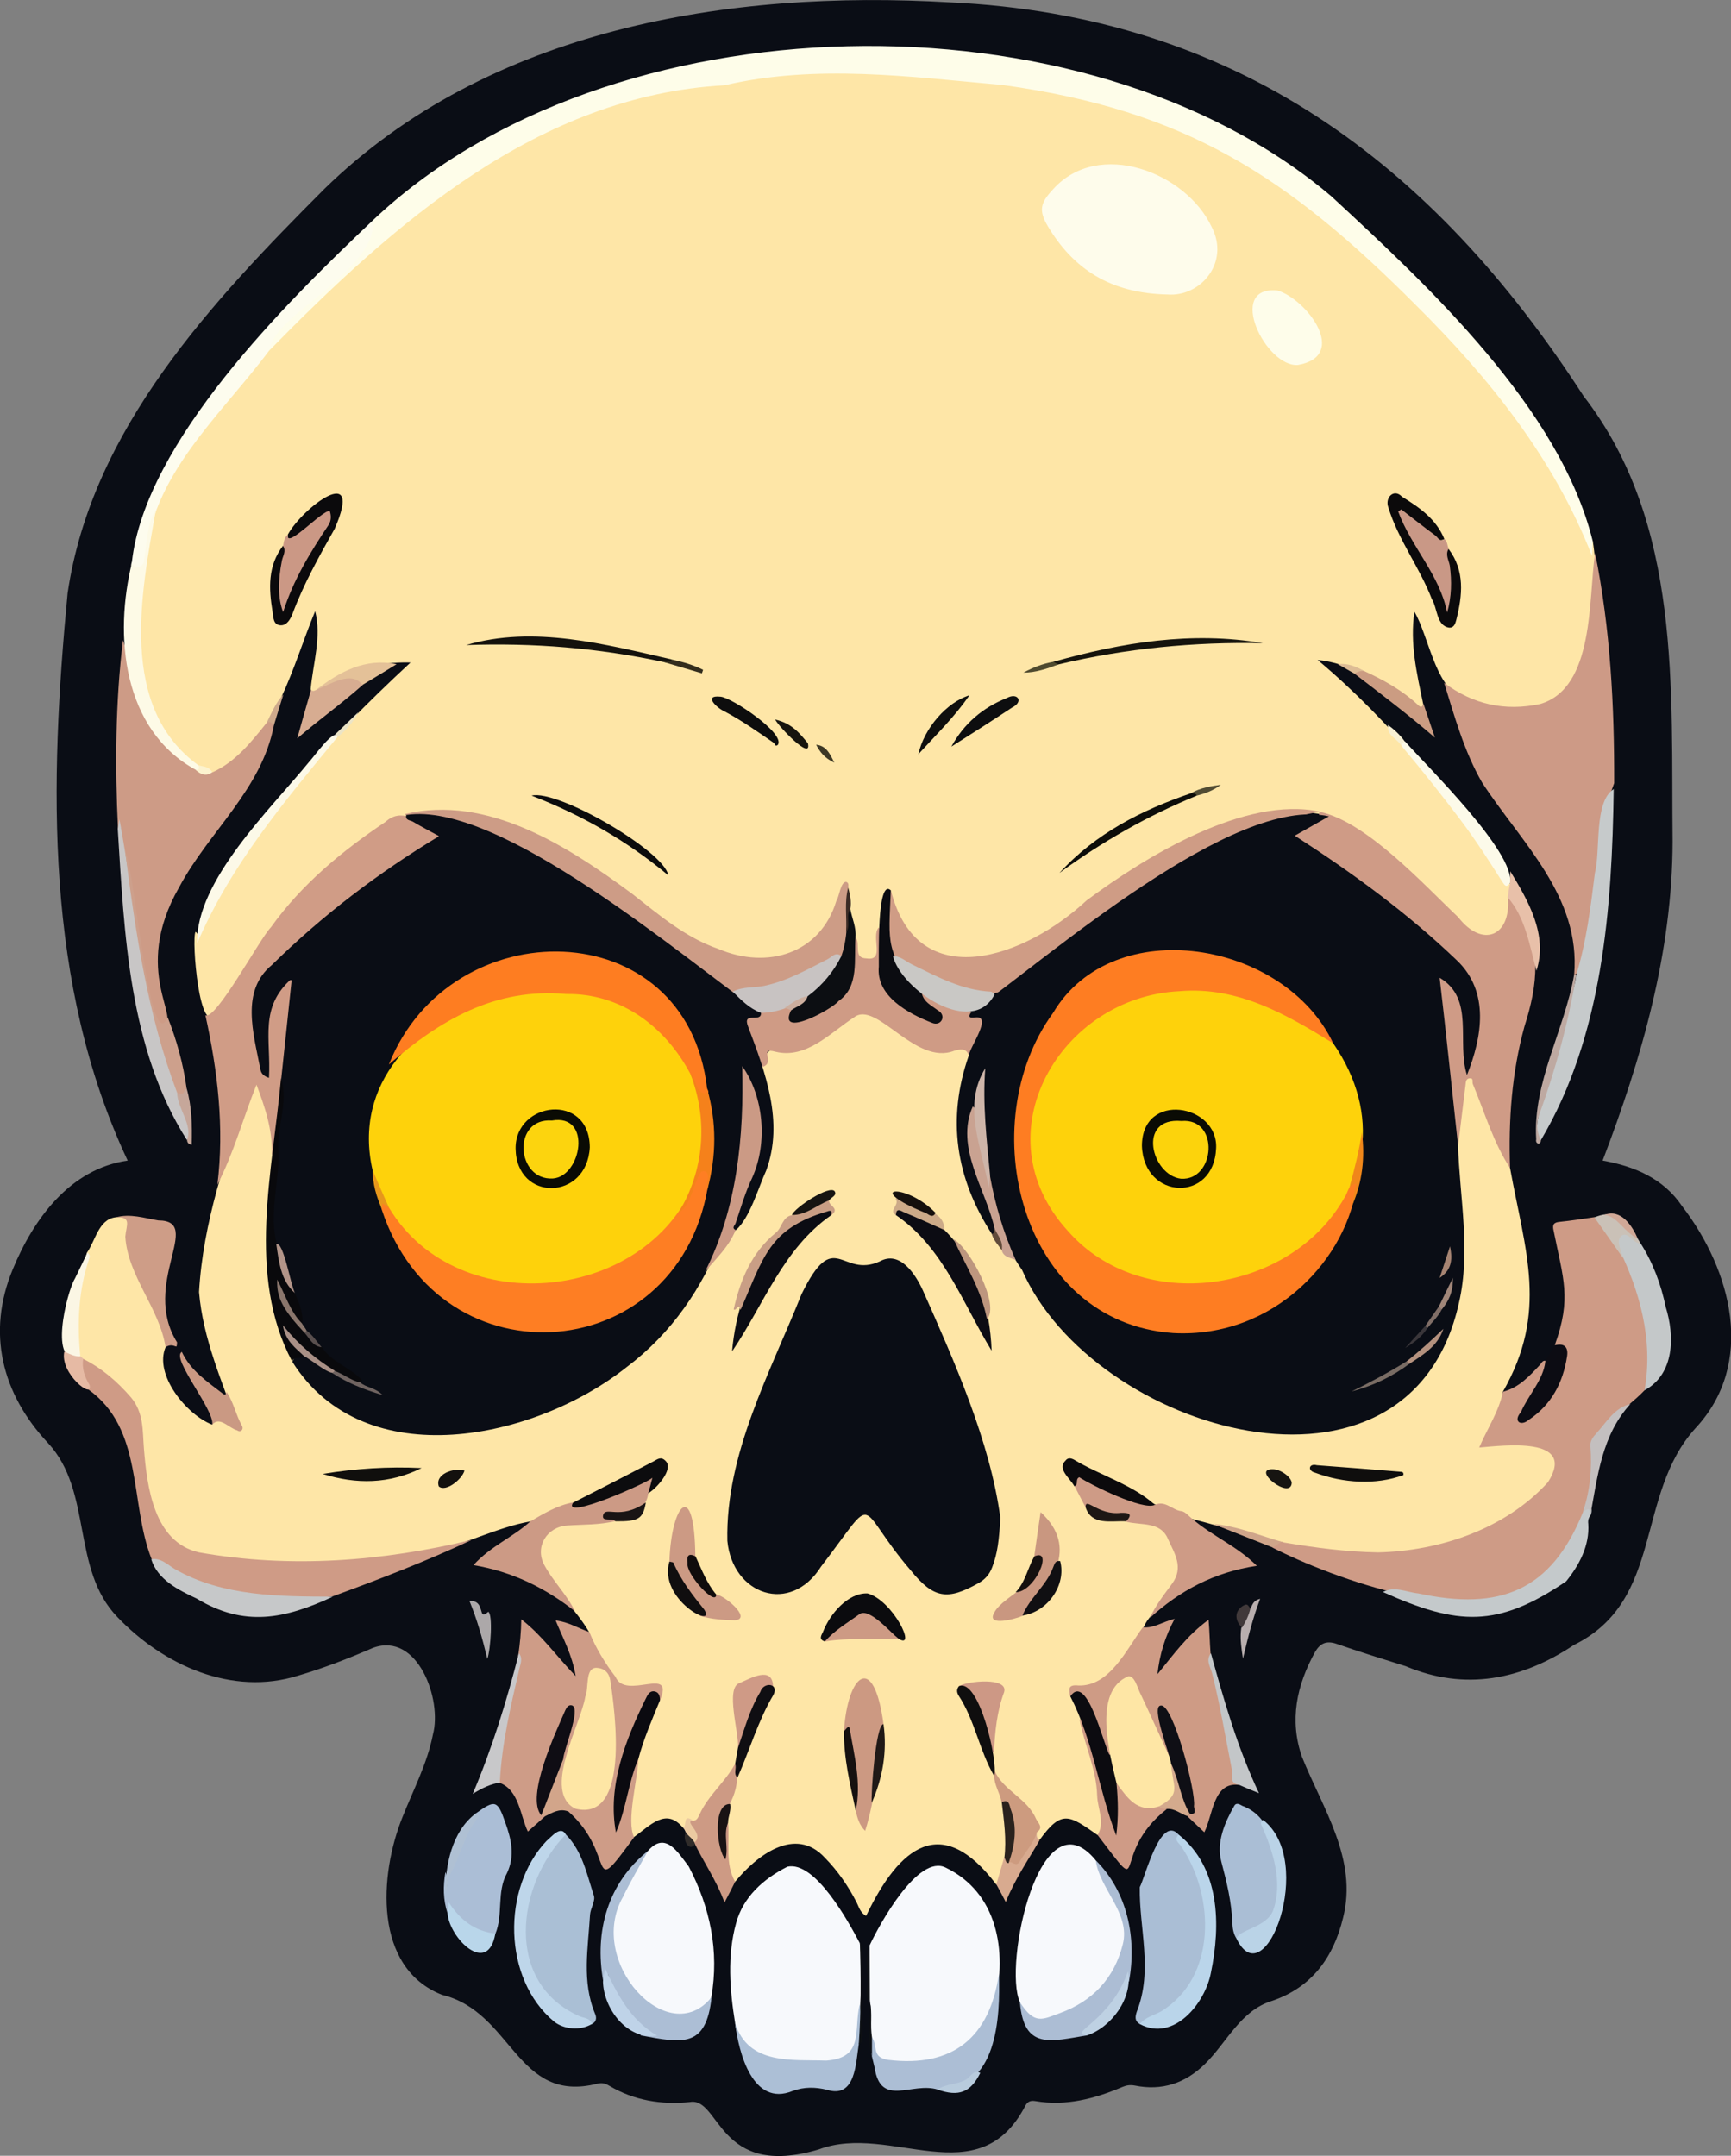
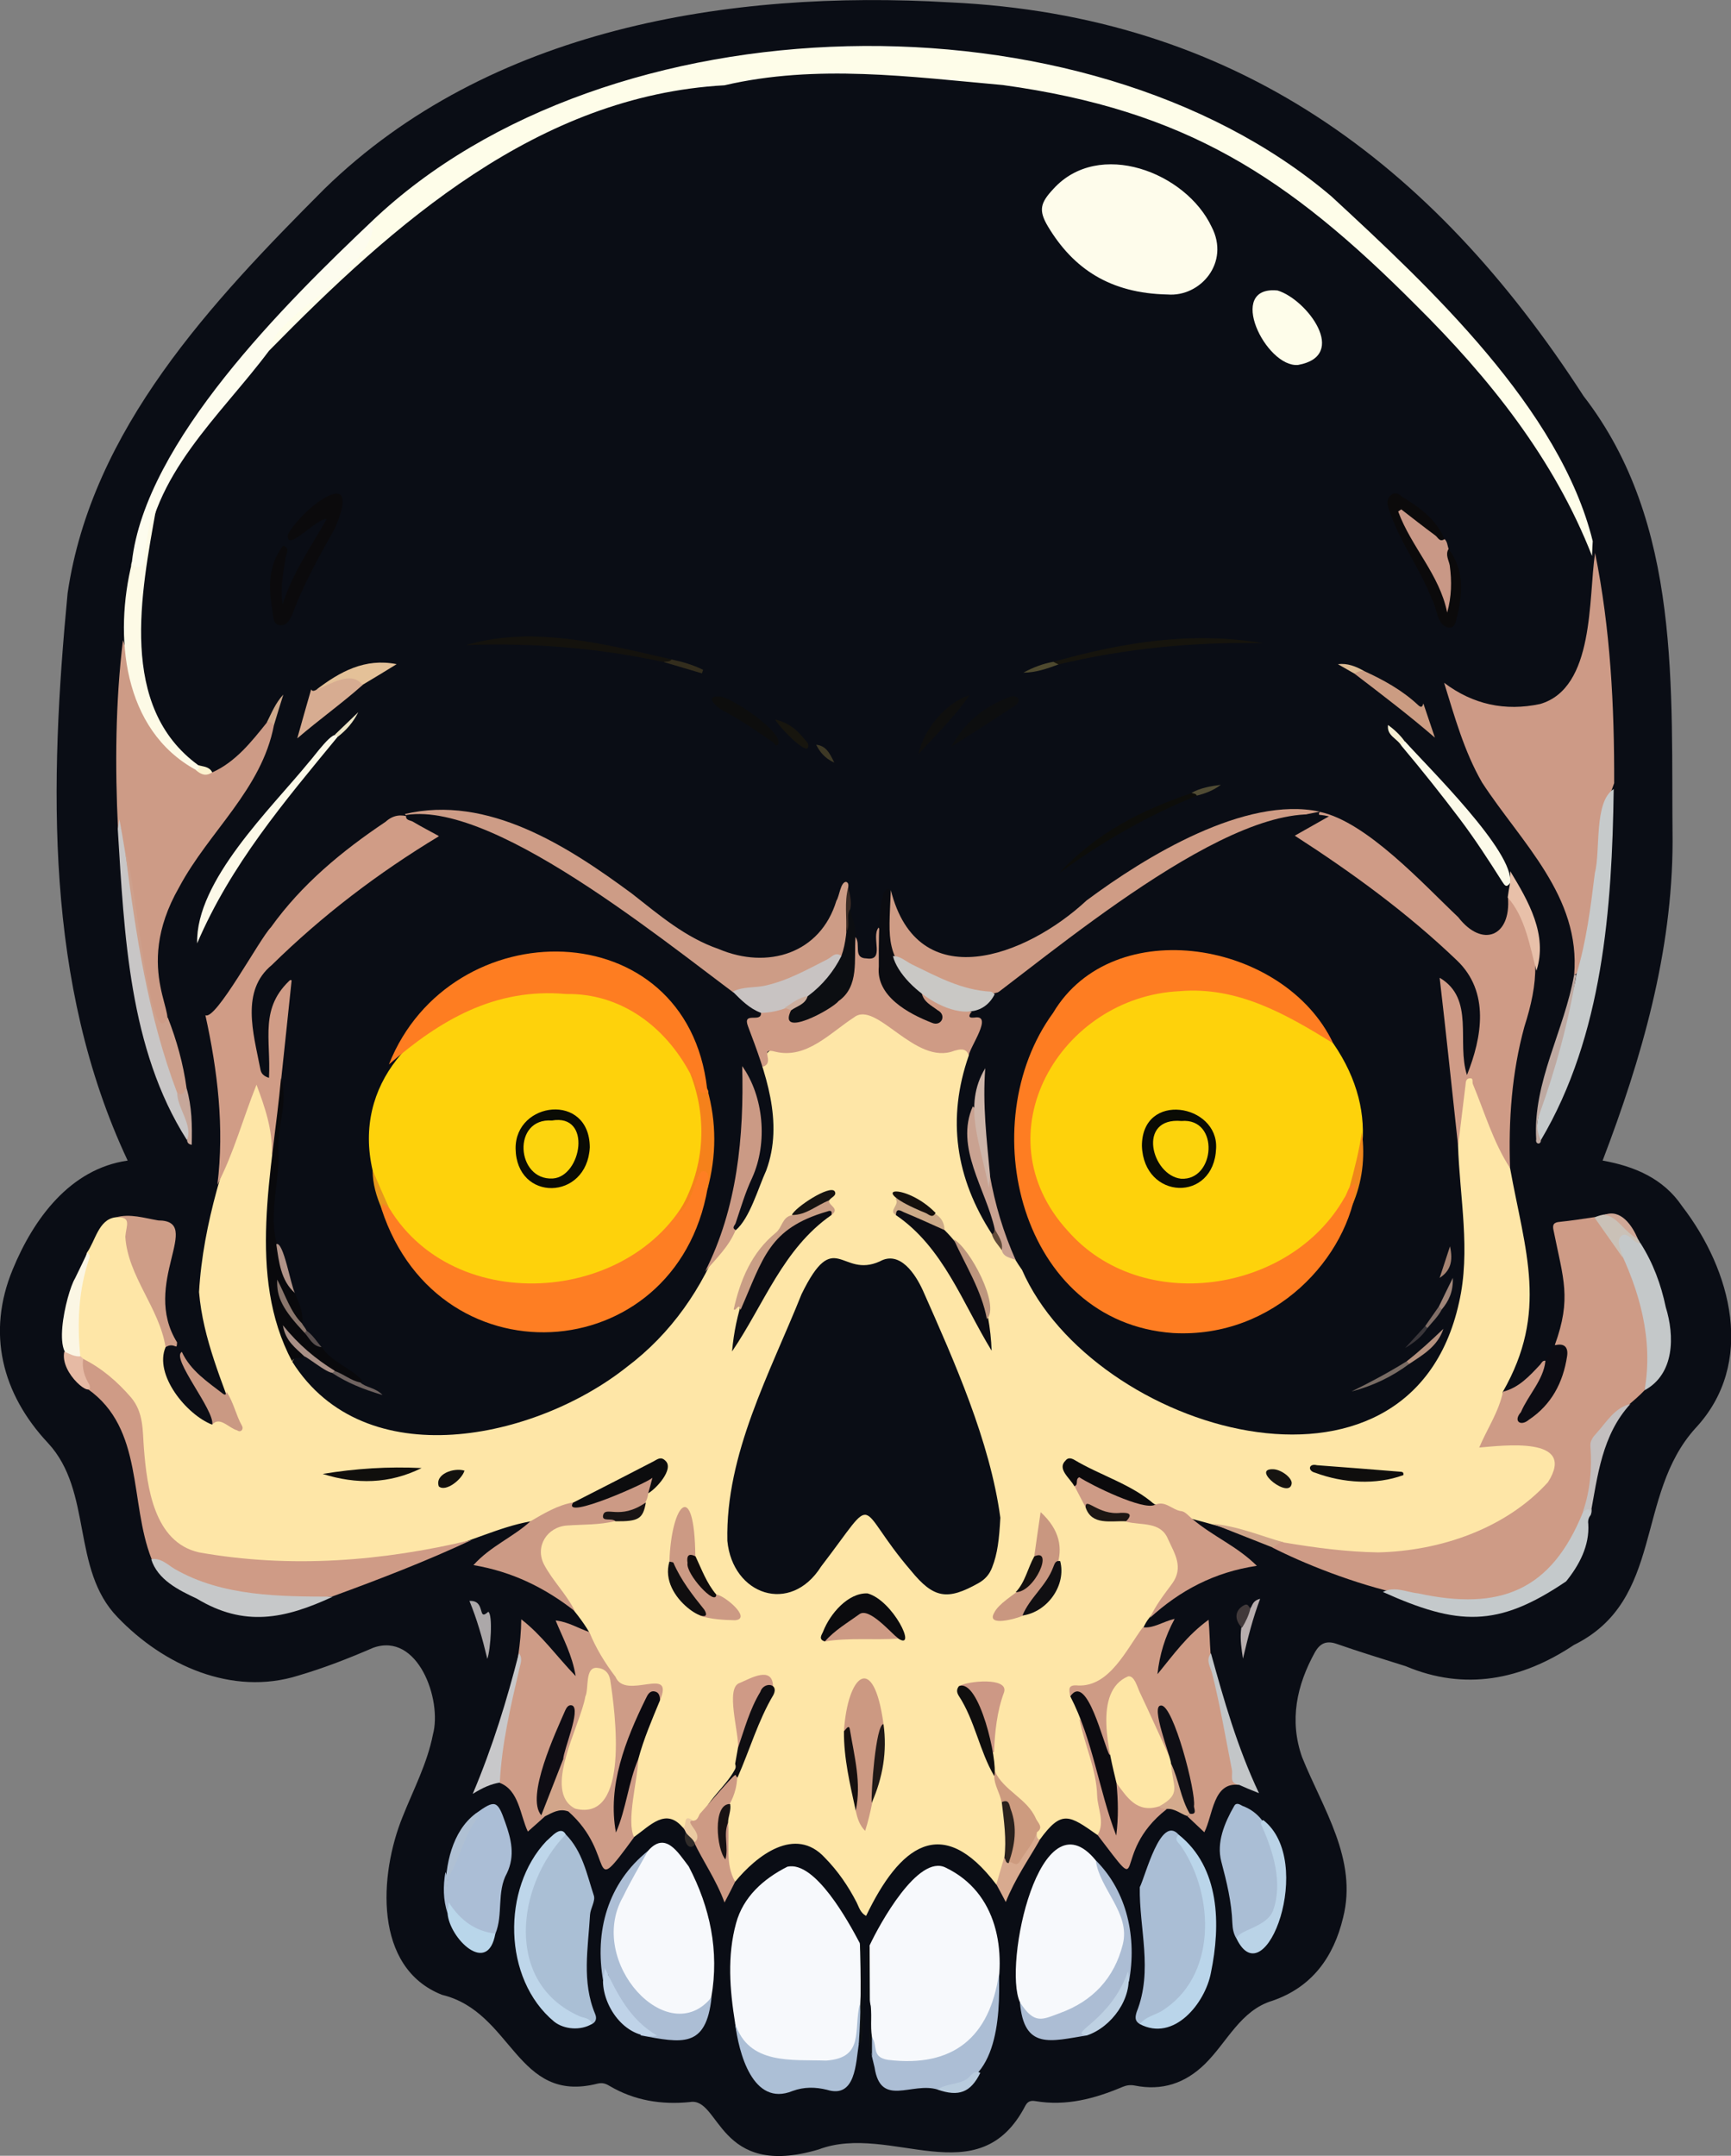
<svg xmlns="http://www.w3.org/2000/svg" version="1.1" baseProfile="tiny" id="Layer_1" x="0px" y="0px" viewBox="0 0 734.9 915" overflow="visible" xml:space="preserve">
  <rect x="0" y="0" width="734.9" height="915" fill="#808080" stroke="none" />
  <g>
    <path fill="#0A0D15" d="M54.2,492.6C18.9,417.5,21,332.6,28.7,251.8C38.9,182.1,90,128,137.8,80.1C207.6,12.1,309.4-4.5,403.2,1   c120.9,5.6,204.9,67.8,269.1,167.1c41.9,54.2,37.1,124.4,37.8,189.1c-0.1,47-13.1,91.9-29.7,135.4c13.5,2.4,25.8,7.6,33.7,19.3   c21.1,27.4,31.4,66.8,5.7,94.3c-25.8,28.5-13.1,73-51.6,92c-22.2,14.8-46.3,19.6-71.4,9c-9.8-3.1-19.7-6.1-29.4-9.5   c-4.4-1.5-7-0.1-9.1,3.5c-7.8,14.1-11,29-5.5,44.6c8.8,21.9,23.7,43.4,17.4,68.2c-4,16.6-13.1,29.4-30,35.2   c-13.6,4.1-19.2,17.6-28.7,26.9c-8.4,8.2-18.2,11.4-29.7,9.1c-2-0.4-3.6-0.1-5.3,0.6c-11.8,5-23.9,8.2-36.9,6   c-1.8-0.3-3.2,0-4.2,1.8c-19.9,38.6-57.3,7.2-87.8,18.7c-43,12.8-41.8-22.4-54.7-20.1c-12,1.2-23.6-0.6-34.2-6.9   c-1.7-1-3-1.4-5.1-0.9c-34.5,8.7-35.8-30.4-65.9-37.7c-29.3-11.5-26.7-51.1-16.8-75.5c4.6-11.6,10.5-22.7,12.9-35   c4-14.7-6.4-43.7-25.4-36.8c-10.4,4.5-20.9,8.6-31.8,11.8c-28.1,8.8-57.2-4.4-76.7-24.8c-19.8-20.4-10.4-53.3-29.5-73.9   c-19.7-21-26.1-46.9-15-73.7C14.2,517.4,29.7,496.1,54.2,492.6z" />
-     <path fill="#FEE6A7" d="M676.2,229.7c3.5,19.5,0.7,68.5-25,71.1c-10.9,1.5-21.6,0.3-31.5-5.1c-10.6-5.7-13.2-25.6-19.2-36.1   c-2,13.4,1,26.2,3.7,39.1c0.7,6.1-5.9-1.3-7.8-2.4c-11.1-7.3-23.7-14.9-37-16.2c31.3,26.3,57.3,58.5,78.8,93.2   c0.9,1.6,2.1,1.3,3.2,1.8c1.3,9.2-1.2,27.4-14.7,21.9c-22.4-16.3-39.5-42.8-66.9-51.6c-35.7-5.4-80.4,23.8-107.4,45.3   c-23.4,20.9-66.6,26.7-74.9-10.6c-3.2,0.7-4.1,19.6-4.1,23.1c-0.2,2.3,0,4.8-3.5,5c-7.1,0.8-7.1-5.2-7.8-10.1   c-1.2-6.7-2.3-13.3-3.2-20.1c-2.5,0.6-2,3-2.5,4.5c-5.4,14.2-14.3,23.9-30.3,25.2c-33.1,0.8-55.1-28.3-81.7-43.6   c-27.2-15.9-66.1-31.1-92.4-6c-26.8,18-42.2,45.7-60.3,71.3c-6.8,12.6-10.5-30.5-8.7-33.9c0.8,0.5,1,1.3,1,1.7   c19.9-45.3,54.3-82.7,90.3-116c-14.1-0.4-28.1,3.4-39.7,12.1c-1,0.1-2.5,1.9-2.7-0.8c1-10.9,4.7-22.3,1.9-33.1   c-9.9,24-15.9,52-38.8,67.3c-3.7,3.7-8-0.4-12.1-1c-19.9-15.3-27.2-41.8-24-65.7c-0.8-51.2,23.8-75.5,54.8-111.9   C181.1,77.6,231.6,39,331.4,31.3c56.9-3.8,115.2,3.2,168.9,22.8c64.8,26.5,149.6,112.5,175,177.8   C675.1,230.9,675.5,230.3,676.2,229.7z" />
    <path fill="#FEE6A7" d="M466,778.9c-12-8.4-15.2-11-24.6,2c-2,0.3-1.9-1.2-2-2.4c-1.4-24.6-28-7.9-15.5-57.2   c3.3-8.7-10.3-6.6-14.9-4.5c-1,1.3-0.6,2.5,0,3.8c7.2,14.3,12.7,29.5,17.5,44.7c2.3,10.7,2.4,21.6-1.1,32.1   c-0.2,1.2-0.4,2.7-2.4,2.5c-23.3-30.7-41.2-16.1-55.3,13.3c-2.5-1.4-3-3.7-4-5.7c-3.6-7-8-13.4-13.5-19   c-12.6-13.7-29-0.9-38.1,10.2c-6.7-2.8-3.6-18.1-4.3-24.3c0.5-6.7,3-12.9,4.1-19.5c4.3-10.8,7.9-21.9,13.4-32.2   c1.8-2.8,3.4-8.3-0.7-10c-20.4-1.1-5.9,24.6-11.4,35.7c-3,8.1-11,13.4-14.7,21.3c-0.9,1.5-1.5,3.4-3.7,3.6c-2.8-1.5-2.6,3-4.9,2.4   c-7.2-8.6-13.8-0.9-20.7,4c-6-0.9,0.1-27,0.5-32.2c1.4-9.3,5.9-17.5,9.3-26.1c1.7-5.1,1.2-5.8-4.2-5.2c-3.8,0.4-8.9,2-12-1   c-5.1-6.7-12.5-13.5-12.7-22.5c-5.7-9.7-14.3-17.3-20.1-27c-5.1-7.2,1.5-20,10.7-19.6c6.5,0.3,13.3-0.4,19.8-1.7   c16.4,0.7,8-7.3,19.6-17.7c3.8-3.4,0.8-7.9-3.8-4.8c-11.4,5.2-21.9,12.1-33.4,16.9c-6.5,1.1-11.5,6.7-18,7   c-13.3,2.4-25.5,8.9-38.8,11.9c-34,9.5-69.4,7.2-103.9,2.5c-3.7-0.5-6.7-2-8.9-4.9c-15.4-17-11.6-32.5-15.4-53.4   c-2.5-13-16.9-17.7-24.7-26.4c-3.7-15,0.1-29.5,3.7-43.8c3.6-5,4.9-14,12-15c6.1-0.7,6.5-0.4,5.7,5.5c-0.6,4.6-0.1,8.8,1.9,13.1   c4.9,11.8,12.1,23.2,14.5,35.9c-2.1,12.3,6.7,27.6,18.4,31.9c4.4-2.4,7.3,2.2,11.6,2.3c-6.6-18.8-14.8-36.9-16.5-57   c1.7-29.5,11.4-57.8,21.4-85.5c5.8-13.9,11.9,23.5,10.6,27.3c-4,45.5-7.2,104.8,50.1,115c51.7,10.8,107.3-20.1,131.6-65.8   c23.4-27.5,33.9-50.4,25.1-86.4c3.9-15,8.3-2.1,22.2-10.8c8.4-3.3,17.3-17.8,26.5-11.1c9.9,6.2,19.7,16.4,32.5,13.7   c20.3-5-10.7,30.4,11.9,67.5c4.4,7.9,7,18.2,15.9,22.1c4.6,6.4,8,13.4,12.6,19.8c33.7,46.3,114.4,77.4,159.1,29.8   c23.2-26.9,14.8-65.8,13.7-98.4c1.5-5.5,1.1-27.8,5.9-28.9c2.1-0.5,2.5,1.2,3,2.6c4.2,12.4,10.1,24.1,14.5,36.5   c6.4,35.3,16.4,61-3.1,95c1.3,7.9-5,14.5-7.4,21.4c0.4,1,1,1.2,1.4,1c7.8-3.3,15.4-0.6,23.1,0.5c4.9,0.7,7.4,6,5.6,11.4   c-11.7,22.7-49.6,35-74.5,35.2c-27.9,1.3-53.8-8.8-80.1-15.6c-17.2-5.3-32.4-15.3-48.8-23c-1.3-0.7-2.8-1.6-4,0   c-1.7,3.2,2.6,5.9,3.8,8.5c4,5.7,5.8,15.6,14.6,14.3c17.2-0.2,26.2,1.4,29.4,20.2c-0.5,8.5-8.2,15.3-13.1,21.9   c-4.3,5.2-4.2,12.5-10,16.8c-6,5.9-9.7,14.1-19.6,13.3c-1.8,0-3.4,0.4-2.8,2.9c3.1,7.2,4.7,14.9,7.4,22.2c3.4,9.8,4,20.1,5.3,30.2   C468.7,774.2,470,777.7,466,778.9z" />
    <path fill="#CE9B86" d="M545.1,654.7c13.2,2.2,26.5,4,40,4.2c26.4-0.6,54.2-10.1,72.1-29.8c12.5-19.7-19.2-15.5-29.2-14.7   c3.3-7.8,8.3-15.1,10.1-23.7c6.7-1.7,11.1-6.5,15.6-11.3c0.8-0.8,1.1-2.1,2.5-1.8c2.9,7-8,16.2-9.9,24.1   c8.4-0.3,24.6-26.5,13.8-30.8c7.2-19.9,3.6-28-0.5-48.5c-0.6-2.5-0.1-3.6,2.7-3.8c4.9-0.5,9.8-1.3,14.7-2   c17.8,17.5,29.2,49.5,21.2,73.5c-8.9,9.4-24.6,17.1-21.5,32.2c-0.4,19.3-10,37.4-24.6,49.8c-25.2,20.2-86.2-2.1-112-15.3   C541.1,654.5,542.8,653.7,545.1,654.7z" />
    <path fill="#FEFDE9" d="M676.2,229.7c-0.1,1.7-0.2,3.3-0.3,6.3c-16.1-41.3-43.7-75.7-74.8-106.5c-54.3-54.5-97.7-82.7-175.3-93.4   c-39.3-3.5-79.2-9-118.2,0.1c-79.3,4.4-140.4,58.7-193.4,112.7c-3.5-6.8,14.9-18.4,19.1-23.3c10.7-8.3,21-18,24.7-31.8   C257.8-1.2,460.5-5.5,565.2,83.3C606.9,121.8,662.4,173.6,676.2,229.7z" />
    <path fill="#CD9A86" d="M613.1,289.8c12.2,9.2,25.9,12.2,40.8,9c23.2-6.8,20.4-44.8,23.3-64.1c6.5,32.1,8.2,65,8.1,97.7   c-3.7,9.6-5.5,19.3-5.8,29.5c-2,9.1-3.8,49.5-11.2,51.9c2.9-33.4-22.5-56.2-39.1-81.7C621.6,318.9,617.6,304.3,613.1,289.8z" />
    <path fill="#F7F9FC" d="M312.1,858.7c-2.3-14.2-3.4-28.6,0.4-42.4c3-11.1,11.5-18.8,21.8-24c11.8-2.6,26,23.5,30.7,32.4   c1.6,12-0.1,24,0.1,36c-0.1,9.5-5.2,14.8-14.7,15.4C336.5,875.8,314.1,877.4,312.1,858.7z" />
    <path fill="#F7F9FC" d="M369.2,825.7c4.2-9,20.6-38.9,32.3-33c22,10.6,26.1,35.3,20.9,57.3c-5,19.1-22.6,27.7-41.9,26   c-14.6,0.3-9.3-17-11.2-26.5l0,0.1C368.2,841.7,368.4,833.7,369.2,825.7z" />
    <path fill="#CF9B86" d="M641.1,495.8c-7.2-11.1-10.8-23.7-15.8-35.7c-0.4-0.9,0.5-2.7-1.5-2.4c-1.4,0.2-1.5,1.5-1.6,2.7   c-1,8.5-2.1,17-3.1,25.5c-2.3-0.4-2-2.4-2.1-3.9c-1.5-20.7-4.2-41.3-6.6-62c-0.2-1.8-0.9-4,1-5c1.9-1,3.3,1,4.5,2.3   c10.2,9.9,5.1,22.8,7.1,36.1c4.5-16.4,7.6-33.1-5.9-45.3c-19.9-19-42-36-65.6-50.3c-8.8-5.1,9.1-7.4,8.5-12c-0.1-0.5,0-0.9,0.4-1.2   c19.8,4.2,43.9,30.7,58.7,44.7c10.2,13.2,22.5,8.2,21.1-8.4c2.8-0.2,3.5,2.1,4.3,3.9c10.1,17,8.5,32.8,2.7,50.9   C641.8,455.4,640.4,475.4,641.1,495.8z" />
    <path fill="#CD9B86" d="M90.2,327.8c9.8-4.4,16.5-12.9,23-21c1.9-2.1,2.6-1,3.1,1c-5.2,27.3-27.6,45.1-40.2,68.7   c-20.8,36.2,1.9,56.8-7.3,58.8c-6.7-1-8-27.5-9.9-34.1c-2-16.2-6.5-32.1-7.7-48.2c0-0.3,0.9-2.3-1.1-1.1   c-1.3-26.6-1.1-53.9,2.1-80.2c4.9,14.8,6.5,31.1,17.8,43C75.6,320.3,81.9,327.1,90.2,327.8z" />
    <path fill="#D09C86" d="M115.4,490c0.4-10.4-2.9-20-6.5-29.6c-5.7,14.2-9.6,28.9-16.6,42.4c3-24.2,0.1-48.3-5.1-71.9   c4.4,2.4,23-32.4,27.8-37.3c13.1-18.3,30.2-32.4,48.7-44.8c6.6-6,13.5-0.6,19.6,3.2c4.1,2.7,4,3.4-0.1,6.1   c-24.4,16.6-49,33.6-69.5,55.1c-9.7,11.6-4.6,27-1.8,40.1c0.8-12.3-1.6-27.1,8.7-35.8c0.9-0.9,2.1-2,3.5-1.3   c1.4,0.7,1.1,2.3,0.8,3.6c-1.8,13-3.3,26.1-4.5,39.1c-1.2,8.5-2.2,17.1-2.8,25.7C117.4,486.5,118.1,488.9,115.4,490z" />
    <path fill="#CE9C87" d="M250.2,692.7c2.8,6.9,6.6,13.1,11.1,19c4.3,10.3,25.3-5.2,18.9,10c-8.9-9.9-22.3,50.1-18.1,54.2   c0.2-3.7,5.2-29.3,8.9-29.3c-0.2,8.6-5.2,26.2-1.8,33.2c-20.4,27.9-6.9,7.4-28.1-11.1c5.4-5.1,13,2.6,16.5-11   c2.5-7.4,5-46.5-4-47.8c-2.3,0.2-2.6,2.5-2.7,4.2c-0.4,4.4-7.5,33.8-11.7,32.9c-2.9-4.8,3.4-14,3.3-19.8   c-4.7-0.4-17.8,39.7-11.1,43.7c-2.3,2.1-4.7,4.2-7.3,6.5c-3.3-6.9-3.7-17.6-12-20.7c-2.2-2.9-1.4-6-0.9-9.1   c2.7-20.6,9.9-39.4,10.1-60.3c8.8,6.8,14.9,15.6,23.1,24.1c-1.5-9.1-5.4-16-8.5-23.6C241.4,688.4,245.6,691.2,250.2,692.7z" />
    <path fill="#F7F9FC" d="M433,849.8c-7.2-15.8,8.5-89.2,32.2-60.2c8.5,16.8,20.3,31.9,6.8,49.6C466.3,849.2,438.2,868.4,433,849.8z" />
    <path fill="#F7F9FC" d="M275.1,785.6c7.4-8.5,12.7,0.6,17.3,6.6c9.1,17.4,13,35.9,9.6,55.5C287.5,874.5,233.6,831.2,275.1,785.6z" />
    <path fill="#CE9B85" d="M454.3,719.9c-0.3-2.6-1.3-5,3.5-4.5c13.3,0.5,20.4-15.3,27.4-24.7c4.6,0.5,8.2-2.3,13.5-3.6   c-4.1,7.6-6.4,15.2-7.3,23.5c6.9-8.4,12.5-16.4,21.7-23.1c0.9,9.8,0.1,18.3,3.6,27.2c4.1,14.1,5.4,29,9.3,42.9   c-11-1.4-11,12.8-14.7,20.1c-2.5-2.4-4.9-4.6-7.2-6.8c5.7-6.3-5.2-37.8-10-44.2c-2.4,4.3,4.7,13.4,2.3,18.2   c-3.3,1.7-11.4-23.5-14.4-27.5c-2.3-4.7-3.7-4.7-7.1-0.7c-6.2,8-2,18.7-3.3,28c-3.1,0.7-2.8-2.1-3.3-3.6   C464.8,734.8,463.3,718.3,454.3,719.9z" />
    <path fill="#CF9B86" d="M35.2,576.7c8,4,14.6,9.7,20.4,16.4c5.5,6.5,4.9,14.3,5.5,21.7c1.3,16.2,4.2,39.8,23.4,44.1   c38.8,6.9,77.8,3.8,115.8-5.3c-19.2,9-39,16.6-58.9,23.9c-26.5,4.3-54.6-1.4-77.1-15.9c-9.4-24-3.2-55.2-27-72   C36.5,587.7,31.2,576.7,35.2,576.7z" />
    <path fill="#AABED5" d="M483.9,859.1c-2.2-1.3-2-3-1.3-5.2c7-17.6,1-35.3,1.3-52.9c2.4-4.7,8.8-30.7,16.4-22.4   c2.2,5.4,5.5,10.2,8,15.4C519.6,817.8,511.3,852.1,483.9,859.1z" />
    <path fill="#AABFD5" d="M240.2,778.6c7.1,7.2,8.9,16.8,11.9,25.9c0.8,2.3-1.4,5.4-1.6,8.2c-0.8,14.1-3.6,28.4,2.2,42.2   c0.7,1.7,0.4,3.3-1.4,4.2c-33.7-10.2-36.7-50.1-17.4-75.3C235.4,781.4,236.9,778.8,240.2,778.6z" />
    <path fill="#C6CACB" d="M669.2,413.8c4.3-14.1,6.1-28.7,7.9-43.2c2.5-9.7-0.5-30.2,8-35.7c-0.7,50.6-4.6,104.6-30.9,149   C646.3,482.3,668.3,424.7,669.2,413.8z" />
    <path fill="#FDFCEE" d="M158,93.8c3.2,14.1-25.1,32.8-34.5,41.6c-4,3.7-8,7.8-9.3,13.5c-20.6,27.6-50.4,52.9-52.6,89.6   c0.2,4-7.4,4.4-5.6,0C61.7,187.5,121.4,128.5,158,93.8z" />
    <path fill="#CE9B86" d="M460.9,639.8c-1.6-3-3.1-6-4.7-9c0.5-5,1.2-5.6,5.2-3.4c9.1,5.2,18.9,8.5,29,11.3c4.4-2,7.3,2.3,11.2,2.7   c1.6,0.2,3.1,2.1,4.6,3.3c9,7.6,18.8,11.4,27.4,19.9c-18.1,2.7-32.7,10.5-45.4,22.1c2.4-5.3,6-9.9,9.4-14.5c5.1-7,1-12.9-1.7-18.9   c-3.1-7.6-11.2-5.8-17.7-7.4c0.4-1.7-0.7-2.5-2.1-2.4C470.6,643.5,465.8,641.5,460.9,639.8z" />
    <path fill="#ABBED6" d="M202,769.7c8.2-5.9,9.2-5.7,12.5,3.8c2.5,7,4.3,14.1,0.7,21.6c-4.4,7.9-1.5,17.6-4.9,25.7   c-12.6,2.9-18.5-13.4-20.3-8.7c-1.9-5.8-1.9-11.6-0.9-17.5c1.3,2.6,0.2,5.3,0.4,7.8C190,790.2,197.1,780.1,202,769.7z" />
    <path fill="#AABED5" d="M525,822.9c-1.3-2-1.7-4.3-1.8-6.6c-0.3-9-2.4-17.5-4.7-26.2c-2.1-8,1.3-16.3,5.5-23.6   c0.9-1.6,2.4-0.6,3.5,0c13.9,5.1,14.7,22.9,16.1,35.7C544.4,813.9,534.7,819.5,525,822.9z" />
    <path fill="#CC9A85" d="M275.2,633.8c-0.8,7.8-9.2,9.9-15.9,9.1c0.5,1.4,2.4,1.2,2,2.7c-6.8,1.7-13.7,1.4-20.6,1.9   c-8.5,0.6-13.7,9-9.7,16.6c3.7,7,9.6,12.6,13.1,19.8c-12.6-9.9-26.5-16.8-43.1-19.6c7.3-8.1,16.9-11.9,24.2-18.6   c5.7-3.3,11.4-6.8,18.1-8c10.8,0.7,20.2-5.3,29.6-9.8C279,623.7,278.5,630.4,275.2,633.8z" />
    <path fill="#ACBED5" d="M370.2,864.7c2.6,3.7-0.4,8.5,6.9,9.6c27.5,3.3,43.1-9.5,47-36.6c0.6,19-0.7,49.4-26,49.2   c-11-3.4-24.2,7.8-26.8-9.4C370.4,873.3,368.7,869,370.2,864.7z" />
    <path fill="#C4C9CB" d="M587.1,675.7c5.1-2.6,10,0.1,15,0.6c34.6,7.5,56.5-1,70-34.6c1.8-3.1,4.7-2.4,3.2,1.4   c-0.9,1.1-1.2,2.4-1,3.7c0.6,9.3-3.9,17.6-9.4,24.4C635.7,691,618.9,690,587.1,675.7z" />
    <path fill="#ACBED5" d="M275.1,785.6c-3.6,6.5-7.4,12.9-10.6,19.5c-15.7,27.6,19.2,65.4,37.6,42.6c-2.3,21.9-12.6,19.4-30.2,16.2   c1.6-2.1,3.7-1,5-1c-9.7-5.2-15-14.4-18.8-24.9c-1,0.8-0.8,2.4-2,2.9C252.3,819.7,258.1,799.2,275.1,785.6z" />
    <path fill="#ACBFD6" d="M312.1,858.7c5.6,17.9,24.3,15.4,38.7,15.9c16.3-1.2,11.5-12.9,14.2-23.9c0.7,5.6,1.6,11.3-0.4,16.9   c-1.3,8.1-1.3,23.2-13.5,19.4c-4.9-1.2-9.7-1.3-14.6,0.5C319.6,894.4,313.6,871.3,312.1,858.7z" />
    <path fill="#CE9D87" d="M70.3,571.8c-2.7-16.8-16-30-17.1-46.9c0.4-4.9,2.9-8.6-4.1-8.2c6.2-1.7,12.1,0.3,18.1,1.3   c19.6,0.1-7.6,26.8,8,51.8C75.1,572.4,74.7,572.6,70.3,571.8z" />
    <path fill="#C8C6C6" d="M50,351.9c0.2-1,0.3-1.9,0.7-4.2c6.4,34.2,8.6,69.1,21.1,101.9c0.9,5.9,12.6,31.9,7.5,34.2   C54.7,445.1,52.8,396.5,50,351.9z" />
    <path fill="#ACBDD4" d="M433,849.8c6.2,9.7,9.5,7.4,17.1,4.6c13.7-5,23-14.7,26.6-29.2c3.3-13.2-9.9-23.4-11.5-35.6   c13.5,13.4,17.5,33.1,14.1,51.5c-1.1-0.8-1.3-1.8-1.2-1.9c-1.6,8.2-7.5,14.9-14.2,21c-1.1,1-3.3,1.4-2.4,3.7   C446,866.4,434.7,870.2,433,849.8z" />
    <path fill="#C4C8C9" d="M698.2,590.1c3.8-21.6-2.1-42.4-11.6-61.6c-1.7-4,3.4-7.4,6.3-4.1c1.3,1,2.1,2.5,3.6,3.3   c5.3,8.3,8.7,17.5,10.7,27.1C711,567,711,583.2,698.2,590.1z" />
    <path fill="#FDFAE6" d="M56.1,238.5c0.3,3.8,5.4,2.2,5.1-1c1.2-7.2,1.2-15.4,5.1-21.7c-6.4,36-16.2,84.2,17.9,109   c2,0.7,0.7,3.4-1,2C52,309.8,48.3,269.8,56.1,238.5z" />
    <path fill="#C6C8C9" d="M64.2,661.8c4.1-0.7,6.9,2.3,9.9,4.1c20.4,11.8,44.9,11.7,67.2,11.8c-20.5,9.5-37.6,13-57.8,0.8   C75.8,674.9,66.9,670.5,64.2,661.8z" />
    <path fill="#BED6EA" d="M240.2,778.6c-20.8,21.3-26.4,63,5.9,77.2c1.9,0.8,4.4,0.7,5.3,3.2c-4.9,3-11.9,2.4-16.1-0.9   c-21.9-18.1-22.3-56.7-3.3-76.7C234,779.8,238,774.6,240.2,778.6z" />
    <path fill="#BAD5EA" d="M483.9,859.1c2.3-2.9,5.9-3.7,8.9-5.3c24-14.5,22.9-49.3,8.7-70.1c-0.9-1.5-3.4-2.7-1.1-5   c17.6,14,17.9,38.3,13.7,58.6C511.7,850.2,498.4,866.8,483.9,859.1z" />
    <path fill="#CF9B86" d="M466,778.9c3.2-5.6,0-11.2-0.2-16.7c-0.3-11.4-5.4-21.6-7.5-32.5c7.1,4.2,11.8,37.4,14.9,45.6   c0.6-5-1-11.5,0.3-17.9c1.9-1.9,2.6,0.2,3.3,1.2c8.3,12.1,12.9,4.6,18.5,9.3C470.5,787.3,488.2,807.9,466,778.9z" />
-     <path fill="#CD9A84" d="M313,754.5c-0.9,14-9.5,13.3-5.9,29.9c0.2-3.4-2-8,2-10.7c0.8,8.3-1.4,17.3,3,25c-1.3,2.6-2.6,5.2-4.5,8.8   c-3.6-9.8-9.1-17.4-13.1-25.9c1.3-2.5-6.1-10.7-0.4-8.8c2,0,2.3-1.6,3-2.9c3.7-8,10.9-13.7,14.9-21.1   C314.3,750.3,312.1,752.7,313,754.5z" />
+     <path fill="#CD9A84" d="M313,754.5c-0.9,14-9.5,13.3-5.9,29.9c0.2-3.4-2-8,2-10.7c0.8,8.3-1.4,17.3,3,25c-1.3,2.6-2.6,5.2-4.5,8.8   c-3.6-9.8-9.1-17.4-13.1-25.9c1.3-2.5-6.1-10.7-0.4-8.8c2,0,2.3-1.6,3-2.9C314.3,750.3,312.1,752.7,313,754.5z" />
    <path fill="#FCF9E8" d="M143.3,312.8c-22.7,27.6-45.3,54.2-59.6,87.6c-0.7-26.6,31.4-57.2,47.6-77.1   C133,321.6,142.2,308.5,143.3,312.8z" />
    <path fill="#FCFAE9" d="M641.1,374.8c-1.6,2.2-2.3,1-3.4-0.7c-5.7-9-11.4-17.8-17.8-26.3c-8-10.6-16.2-20.9-24.7-31   c-0.7-1.4-0.6-2.3,1.3-2.1C606.1,325.5,643.3,361.8,641.1,374.8z" />
    <path fill="#BAD3E7" d="M525,822.9c0.5-3.8,12.7-4.7,15.5-12c4.2-11.7,0.1-24.9-4.8-35.9c-0.6-1-0.5-1.9,0.6-2.5   C558.7,789.9,537.2,848,525,822.9z" />
    <path fill="#CDA08C" d="M75.2,463.8c-12.4-32.7-17.6-67.5-22-102c3.7,4.6,10.2,88.1,18,70c3.8,9.7,6.6,19.7,8,30   C78.2,463.1,78.9,467.8,75.2,463.8z" />
    <path fill="#D7AC91" d="M132.1,292.6c0.6,1.1,1.4,0.5,2.2,0.2c4.6-2.8,17.8-11.3,19.7-2.1c-8.9,7.9-18.6,14.8-27.8,22.7   C128.1,306.5,130.1,299.6,132.1,292.6z" />
    <path fill="#0C0C13" d="M660.1,571c4.2-1.1,5.8,1,5.2,4.7c-1.7,11.1-6.6,20.5-16.2,26.9c-3.5,3-6.8,0.6-3.4-3.2   c3.1-7.3,9.6-13.7,10.4-21.7C657.4,575.5,658.8,573.2,660.1,571z" />
    <path fill="#0B0D15" d="M70.3,571.8c3.7-2.4,5.2,1.9,4.9-2c1.4,1,1.9,2.4,2.1,4c0.4,4.4,2.9,7.9,4.9,11.5   c2.1,5.5,10.4,13.6,7.9,19.4C79.2,600.5,65.3,583.5,70.3,571.8z" />
    <path fill="#CA9983" d="M90.1,604.7c1.2-6-17.7-28.3-12.9-30.9c3.7,8,10.9,12.7,17.5,17.8c1.1,0.8,1.3,0,1.5-0.8   c3,4.4,3.9,9.7,6.5,14.3c0.9,1.6-0.5,3.1-2,2C97.2,606.2,93.2,600.9,90.1,604.7z" />
    <path fill="#C8C8CA" d="M220.3,701.7c1.7,2.1,0.7,4.3,0.2,6.6c-3.7,15.9-7.5,31.9-8.3,48.3c-3.7,0.6-7.2,2.1-11.5,4.8   C209.2,741.3,215.2,721.6,220.3,701.7z" />
    <path fill="#C3C6C8" d="M525.9,757.5c-4.2-0.6-2.4-4-2.9-6.4c-2.7-13.6-5-27.4-8.4-40.9c-0.7-2.7-2.8-5.5-0.5-8.5   c5.5,19.8,11.1,39.7,20.4,59.4C530.9,759.7,528.4,758.6,525.9,757.5z" />
    <path fill="#FBF6E4" d="M37.1,531.7c0.7,0.5,1.2,1.2,0.9,2.1c-4.7,13.7-5.3,27.7-3.9,41.9c-13.8,5.2-5.8-27.3-2.3-33   C33.6,539,35.4,535.3,37.1,531.7z" />
    <path fill="#CB9C82" d="M579.1,284.8c8.3,3.8,16.3,8.2,23,14.5c1.4,1.3,1.8,0.6,2.2-0.7c1.6,4.8,3.3,9.7,4.9,14.5   c-11.1-9.6-22.7-18.4-34.2-27.2C576,284,577.4,284,579.1,284.8z" />
    <path fill="#C3BFBF" d="M675.2,643.1c0.2-3.4-1.4-2.7-3.2-1.4c3.2-9.2,3.9-18.6,3.2-28.2c-0.1-2.1,1.3-3.8,2.6-5.2   c4.3-4.7,7.5-10.7,14.4-12.4C680.1,609.1,678.3,626.3,675.2,643.1z" />
    <path fill="#BFD3E8" d="M256,841c0.3-1.9,0.6-3.8,0.8-5.7c5.3,11.1,10.7,22,22.2,28.7C266.3,866.1,256.2,852.5,256,841z" />
    <path fill="#B9D6EA" d="M190,812c0.1-1.1,0.3-2.3,0.5-4.6c5,7.8,11.3,12.3,19.8,13.3C207.1,838.9,190.7,822.6,190,812z" />
    <path fill="#E8C0A9" d="M641.1,374.8c0-1.7,0.1-3.3,0.1-5c7.7,12.7,16,27,11.1,42.2c-2.9-10.6-4.7-22.6-12.2-31.1   C640.4,378.8,640.7,376.8,641.1,374.8z" />
    <path fill="#BEA9A1" d="M669.2,413.8c-3.3,20.1-8.7,39.8-15.6,59c-1.3,3.2-1.4,7.5,0.6,11c0.1,2.3-2.5,1.9-2-0.2   c-1.5-24.3,12-46.3,16.1-69.9C668.6,413.8,668.9,413.8,669.2,413.8z" />
    <path fill="#E4C198" d="M153.9,290.7c-4.8-6.3-13.6-0.2-19.7,2.1c10.1-7.7,20.7-13.6,34.2-10.9   C163.6,284.9,158.7,287.8,153.9,290.7z" />
    <path fill="#D8AA8F" d="M423,799.8c1.1-3.8,2.2-7.5,3.3-11.3c5.5,2.3,9-3.2,11.2-7.4c0.7-1.3,0.2-3.6,2.7-3.3   c-0.1,1.2-0.2,2.5,1.2,3.2c-4.8,8.4-10.4,16.3-14.4,26.3C425.4,804.2,424.2,802,423,799.8z" />
    <path fill="#BED1E3" d="M461.5,863.9c-8.9-0.7,9.9-5.7,17.4-27.2C481,848.1,471.9,860.4,461.5,863.9z" />
    <path fill="#D2A58A" d="M239.1,746.7c0.3,0,0.7,0,1,0c1.5,2,0.6,4.2,0.1,6.2c-1.2,5-0.9,9.5,3.4,13c0.5,0.4,0.7,1.1,0.6,1.8   c-1,0.4-2.1,0.7-3.1,1.1c-3.7-1.3-6.6,0.6-9.7,2.1c-0.6-0.1-1.1-0.2-1.7-0.4c0.2-6.5,4.1-11.8,5.6-17.9   C236,750.4,235.9,747.4,239.1,746.7z" />
    <path fill="#CAC1B7" d="M696.4,527.7c-3.1,0.1-4.8-4.8-7.7-3.4c-3.2,2.3-0.2,6.5,0.3,9.6c-4-5.7-8.1-11.5-12.1-17.2   c3.1-1.2,7.2-2.4,9.7,0.4C690.1,520.5,694.3,523.2,696.4,527.7z" />
    <path fill="#AFC0D3" d="M202,769.7c1.1,0.2,2.1,0.4,1,1.7c-6,7.2-7.4,16.7-12.2,24.6c-1.2,2-0.6,5.1-1.7,7.6   C189,791.9,191.8,777.3,202,769.7z" />
    <path fill="#E6BAA4" d="M27.3,573.7c2.2,0.9,4.3,2.2,6.9,2c0.4,0.3,0.7,0.7,1.1,1c-0.6,4.1,0.6,7.7,2.7,11.1   C39.9,594.4,25.3,583,27.3,573.7z" />
    <path fill="#ACA8A9" d="M206.9,704.1c-2.2-9.1-4.4-16.8-7.6-24.6c7.2-0.4,3.2,9,8,4.6C209.3,685.3,208.3,700.1,206.9,704.1z" />
    <path fill="#D4AA8D" d="M495.3,767.8c-1.1-0.2-2.5,0.1-3.2-1.1c2-2.9,3.2-14.2,5-18.1c3.9,1.1,7,16.8,8,21.2   c-0.4,0.3-0.7,0.7-1.1,1C501.1,769.8,498.7,767.5,495.3,767.8z" />
    <path fill="#CFA58A" d="M545.1,654.7c-2.2-0.6-3.2,1.9-5.1,2c-8.4-3.3-16.8-6.6-25.1-9.9C525.4,647.7,535.2,651.9,545.1,654.7z" />
    <path fill="#B8CBDD" d="M398,886.9c3.6-2.6,8.4-2,12.2-4.3c1.9-1.1,3-4.2,6-2.8C412.1,888.1,407.1,890.1,398,886.9z" />
    <path fill="#C6A79A" d="M75.2,463.8c2.7,2,2.9-1,4-2c2.3,8,2.4,15.7,2.2,24.1c-1.7-0.3-1.9-1.2-2-2.1   C82,477.7,75.3,470.4,75.2,463.8z" />
    <path fill="#B8AEAE" d="M530.9,682.6c0.9-1.3,0.9-3.2,4.1-4c-3.1,8.2-5.1,16.1-7.3,25.4C526.4,695.6,525.6,688.7,530.9,682.6z" />
    <path fill="#0D1014" d="M364.6,867.6c1-14.2,0.9-28.6,0.5-42.9c1.4,0.9,1.1,2.3,1.1,3.6c0,11.8,0,23.6,0,35.5   C366.1,865.2,366.6,866.9,364.6,867.6z" />
    <path fill="#41393A" d="M530.9,682.6c-0.7,3-2,5.7-3.6,8.3c-3.5-3.6-3-7.5,0.9-9.6C530,680.4,530.1,682.2,530.9,682.6z" />
    <path fill="#D0A897" d="M695.3,525.7c-5.4-2.3-8.9-9.9-14.3-10C688.1,512.8,693,520.3,695.3,525.7z" />
    <path fill="#CEA98B" d="M116.3,307.8c-0.9-0.6-1.6-2.1-3.1-1c2.1-4.2,3.8-8.5,7.1-12C118.9,299.2,117.6,303.5,116.3,307.8z" />
    <path fill="#EBCAA1" d="M294.2,772.7c-4.2,0.4,4.9,5.5,0.8,9.2c-3.7,0-3-4.1-5-6.1C291.8,775.3,289.6,769.5,294.2,772.7z" />
    <path fill="#ECE4C6" d="M143.3,312.8c-0.4-0.3-0.7-0.7-1.1-1c3.3-3.2,6.6-6.3,9.9-9.5C150,306.5,147,310,143.3,312.8z" />
    <path fill="#0D1014" d="M369.2,825.7c0,8,0.1,16,0.1,24c-2.3-2.4-1.1-5.4-1-8C368.5,836.4,367,830.9,369.2,825.7z" />
    <path fill="#0D1014" d="M370.2,864.7c0,2.7,0,5.3,0,8c-2.4-7.5-0.5-15.4-0.9-23.1C370.5,854.6,369.3,859.7,370.2,864.7z" />
    <path fill="#DDBC95" d="M579.1,284.8c-1.5-0.1-2.8,0.3-4.1,1.1c-2.3-1.3-4.7-2.7-7-4C572,281.4,575.6,282.8,579.1,284.8z" />
    <path fill="#F7F0D4" d="M596.4,314.7c-0.9,0.4-1.2,1.2-1.3,2.1c-1.6-3.3-6.5-4.4-5.8-9.1C592,309.7,594.4,311.9,596.4,314.7z" />
    <path fill="#302C2A" d="M291.2,777.8c1.1,1.7,3.7,3,3.8,5.1C292.2,786.3,289.6,780.2,291.2,777.8z" />
    <path fill="#FEFCEB" d="M495.7,125c-24.4-0.5-40-10.9-50.8-28.9c-4.1-6.9-3.2-10,2.3-15.9c19.3-21.3,56.3-7.1,67.2,16.1   C522.3,111.5,509.6,126.1,495.7,125z" />
    <path fill="#CD9C86" d="M171.9,345.5c35.2-8.3,69.2,13.7,96.4,33.8c11.5,9,22.6,18.6,36.8,23.5c20.7,8.8,43.2,2,50-20.5   c1.3-1.9,1.7-7.9,4.1-8c1.2,0.4,1,1.5,0.9,2.5c-1,9.6,2.8,20.1-2,29c-6.2,1-11.8,6-17.7,8.3c-9.1,4.8-19.1,6.3-29.1,7.2   c-2,0-3.4-1-4.9-2.2c-32.6-25.2-66.3-49.6-103.7-67.1c-8.7-3.9-17.9-6.2-27.6-5.3C173.9,346.9,172.7,346.5,171.9,345.5z" />
    <path fill="#CF9C85" d="M378.2,377.8c11.4,45.4,57.3,28.4,83.1,4.4c25.1-18.7,67.4-44.5,99-37.7c-50.4,9.2-91.9,44.9-132.6,74.8   c-13.9,9.2-37.5-7.5-50.2-14.3C376.4,395.9,375.2,386.8,378.2,377.8z" />
    <path fill="#CF9B85" d="M411.3,448c-1.1-3.6-4.3-2.5-6.2-2c-16.6,6.5-33-21.6-42.5-14.2c-10.2,6.6-20.2,17.8-33.4,14.6   c-7.3-2,0,4.3-5.1,6.3c-3.7-0.3-5.6-11.6-7.2-14.9c-1.5-5.2-1.1-5.9,4.2-7.7c4.4-1.5,11.1-4.9,15.1-1.6c0.1,3.3,1.7,4.5,4.8,3.3   c12-4.6,21.8-10.9,20.9-26c-0.2-2.7-1-5.7,1.3-8.1c2.4,3.1-1.2,9,4.7,9.1c8,1.2,1.8-9,5.1-13.1c2.5,3.4,1.3,7.4,1.3,11.1   c0.2,14.3,5.7,22.4,19.3,27.1c1.4,0.5,3.2,1.5,4.1,0c1.2-3.9-8.3-4.9-6.6-10.4c0.6-0.3,1.3-0.6,1.9-0.2c6.9,4.7,15.2,6.1,22.6,9.5   C420.9,432,414.8,446.1,411.3,448z" />
    <path fill="#FEFDEA" d="M551.1,154.9c-13.7,1.2-30.8-33.8-8.7-31.6C554.9,127.1,572.8,151,551.1,154.9z" />
    <path fill="#0B0A0B" d="M615,233c7,9.3,5.9,19.6,3.3,30c-0.4,1.5-0.9,3.5-3,3.4c-5.5-0.7-5-8.3-7.4-12.1   c-5.2-13.5-14.3-25.2-18.5-39c-1.5-4.1,2.4-8.1,5.8-4.5c7.4,4.6,14.5,9.4,18,18c-4.6,2.7-12.2-7.7-17-10c-0.1,3.6,1.7,6,3.4,8.5   c6.1,9.5,12.8,19,14.3,30.5c1.5-7.1,0.8-13.6-0.2-20C613.5,236.2,611.9,233.9,615,233z" />
    <path fill="#0B0A0C" d="M122.2,226.9c6.2-11.4,32.5-31.3,19.9-2.5c-6.6,11.7-13.2,23.5-17.9,36.1c-0.9,2.3-2.4,5-5,4.9   c-3.3-0.1-3.1-3.4-3.5-5.8c-1.6-9.8-2.1-19.5,4.5-28c3.1,1,1.4,3.2,1.1,4.9c-1,6.6-2.5,13.1-1.3,20c4.1-13.2,12-24.3,18.7-36.2   C134.7,219.6,121.3,235.1,122.2,226.9z" />
    <path fill="#0B0C11" d="M391.4,421.8c0.9,3.6,4.1,5,6.7,7c4,2.1,1.5,7.1-2.5,5.3c-10-3.9-23.7-11.3-22.5-23.8   c0.1-3.4-0.9-37.9,5.1-32.4C377.3,400.3,375.6,404.5,391.4,421.8z" />
    <path fill="#0C0E12" d="M363.2,397.8c-0.7,9.5,1.7,20.9-7.2,27.1c-2.7,3.5-26.3,16.3-20.1,3.8c7.2-7.5,14.8-14.6,21.3-22.9   c2-5.6,2.4-11.7,2.5-17.6c0.1-0.9-0.6-2.4,1.3-2.4C361.7,389.8,363.6,393.6,363.2,397.8z" />
    <path fill="#C99886" d="M615,233c-1.5,2.4,0.1,4.8,0.5,7c0.9,6.7,0.8,13.2-1.1,20c-3.2-16.1-15.3-27.9-20.8-42.9   c0.4-0.3,0.9-0.6,1.3-0.9c4.8,3.7,9.6,7.5,14.5,11.1c1.1,0.8,1.8,3,3.9,1.5C614.5,229.9,614.5,231.6,615,233z" />
-     <path fill="#CB9885" d="M122.2,226.9c-1.1,6.8,14.7-10.6,17.8-10c0.7,2.1,0.6,4.1-0.5,5.9c-7.7,11.5-14.9,23.2-19.3,37   c-2.3-6-2.2-13.4-0.5-21.9c0.4-2,1.9-4,0.5-6.1C120.5,229.9,120.7,228.1,122.2,226.9z" />
    <path fill="#16140D" d="M447.2,280.9c29.2-8.2,58.7-13.1,89-7.9c-29.3-0.6-58.2,2.2-86.8,9C448.4,282.2,447.1,282.8,447.2,280.9z" />
    <path fill="#14120D" d="M281.8,281c-28-6-55.2-8.2-83.9-7.2c28.6-8.5,59.2-0.3,87.3,6.1C284.7,282.3,283,281,281.8,281z" />
    <path fill="#0D0D0A" d="M508.1,337.7c-20.8,8.5-40.1,19.5-58.3,32.8c15.4-16.8,34.9-26.7,56.1-33.9   C506.9,336.4,508.2,335.8,508.1,337.7z" />
-     <path fill="#0C0C0C" d="M283.7,371.5c-17.5-14.6-36.6-25.5-58-33.8C236.8,334.9,282.3,361.5,283.7,371.5z" />
    <path fill="#0D0D0D" d="M305.9,295.7c4.7,0.3,27.8,15.7,24.3,20.5c-1.2,0.9-1.2-0.6-1.7-0.9c-6.8-4.7-13.6-9.5-21-13.4   C304.5,300.6,298.3,294.9,305.9,295.7z" />
    <path fill="#0D0E0F" d="M403.9,316.9c5.3-9.7,13.3-16.6,23.5-20.6c4.6-2.6,7.4,1.5,2.3,4C421.2,305.9,412.6,311.4,403.9,316.9z" />
    <path fill="#0F0F0E" d="M389.9,320.1c2.4-11,12.1-22.1,21.7-25C405.2,304.3,397.8,311.5,389.9,320.1z" />
    <path fill="#17150E" d="M329.1,305.4c7.1,1.6,10.5,5.9,13.9,10.1C344.8,323.3,330.5,308.3,329.1,305.4z" />
    <path fill="#332D1D" d="M281.8,281c1.1-0.4,2.5,0.1,3.3-1.1c4.7,1,9.2,2.3,13.4,4.4c-0.2,0.5-0.3,1-0.5,1.5   C292.6,284.2,287.2,282.6,281.8,281z" />
    <path fill="#4F4A2F" d="M447.2,280.9c0.7,0.4,1.5,0.8,2.2,1.1c-4.8,1.8-9.7,3.5-14.9,3.5C438.5,283.3,442.7,281.7,447.2,280.9z" />
    <path fill="#3B2B25" d="M361,385.8c-2.1,3,0.4,6.9-1.8,9.9c0.4-6.3-0.8-12.7,0.9-19C360.9,379.8,361.6,382.8,361,385.8z" />
    <path fill="#3D3825" d="M354.2,323.7c-4.1-1.9-6.1-4.5-7.7-7.6C350.6,316.5,352.2,319.5,354.2,323.7z" />
    <path fill="#514C34" d="M508.1,337.7c-0.4-1-1.4-0.8-2.2-1.2c3.8-2.1,8-2.8,12.4-3.4C515.2,335.5,511.7,336.8,508.1,337.7z" />
    <path fill="#FCF3CF" d="M83.1,326.8c1.6,0,1.7-0.8,1-2c2.2,0.6,4.7,0.5,6,3C87.5,329.6,85.3,328.8,83.1,326.8z" />
    <path fill="#0A0D15" d="M411.3,448c0.4-3.6,10.6-17.5,2.4-16.1c-1.3,0.1-3,0.2-1.6-2c33.2-23.8,111.8-92.7,152.1-83.4   c-5.3,3-10.1,5.7-14.5,8.2c24.5,15.8,47.8,32.8,68.8,52.9c14.1,13.4,10.7,32.7,4.3,48.7c-4.5-14,3.5-32.4-11.6-41.3   c2.8,23.9,5.2,47.1,7.8,71c0.7,22.3,5.5,45,0.4,67c-21,94.6-155.4,54.8-185.5-14c-16.2-22.8-17.4-53.7-16.8-80.7   c-10.9,28.6-0.1,36.9,6.1,63.5c-0.3,1.1-0.5,2.3-2,2.1C405.7,500.1,401.9,474.9,411.3,448z" />
    <path fill="#0A0D15" d="M323.1,429.9c0.2,4.5-8.1-0.9-5.5,5.8c7.3,19.3,15.3,40.5,7.7,61.1c-3.4,7.4-7,20.4-13,25.4   c-2.9-1.7-0.9-3.8-0.3-5.6c8.2-23.6,15.3-35.1,4.6-59.9c2.4,46.1-12.5,95-50.6,123.6c-38.6,30.6-111.1,46.5-141.9-2.3   c3.4-8,12.9,2.5,17.8,4.1c5.7,3.1,11.4,6.4,17.6,8.6c-5.2-0.7-7.2-5.3-11.1-7.8c-5-2.4-8.9-6-12.4-10.2   c-12.9-11.8-10.9-31.2-19.7-45.7c-2.4-5.5-1.2-11.2-0.8-16.8c0.9-17.4,3.5-35.1,3.9-52.3c1.5-13.8,2.9-27.6,4.5-42.6   c-14,12.4-8.8,25.5-9.7,42.2c-3.4-1.1-3.5-2.9-3.8-4.4c-2.8-14.5-8.3-32.6,5-43.5c21.5-21.1,45-39,71-54.7c-4-2.2-7.7-4.1-11.2-6.2   c-1.1-0.6-3.3-0.5-2.7-2.8C212,339.8,289.4,405.9,323.1,429.9z" />
    <path fill="#0A0D15" d="M424.7,644.2c-0.5,9.2-1.2,15.3-3.5,21.1c-1.1,2.9-2.9,5-5.7,6.6c-13.3,7.5-19.1,6.6-28.8-5.3   c-24.3-28.3-13.3-34-38.1-1.7c-13,20.6-37.6,12.1-39.8-10.9c-0.8-36.9,18.1-71.2,31.5-104.7c14.1-28.9,16.8-6.5,33.2-13.9   c8.6-4.8,15.2,5.5,18.3,12.3C405.2,577.9,420.3,611.7,424.7,644.2z" />
    <path fill="#09090C" d="M129.2,575.7c-1.5,1.3-4.2-0.3-5.2,2.1c-19.4-36.5-8.2-80.9-4.7-120.1c3.5,10.4-2.3,21.5-1,32.3   c0,12.7-4.1,25.3-0.8,38c2.5,4.5,2.5,9.9,4.8,14.5c2.4,6.2,6.6,12.2,6.1,19.2c-5.9-3-7.2-9.2-10-15.2c3.9,10.6,10.1,18.5,18.2,25.2   c4,6.2,11.2,8.4,16.2,13.2c0.6,0.6,1.4,1,0.3,1.9c-4.5,0.8-7.3-3-11-4.3c-7.9-4.2-14.9-9.7-20.1-16.4   C123.2,569.8,128.1,571.3,129.2,575.7z" />
    <path fill="#CC9982" d="M358.3,734.8c1.5-24,12.6-34,16.8-3c-2.5,15.2-3.2,30.9-7.8,45.3c-2.5-2.5-3.3-5.5-4-8.5   c-0.1-10.5-1.8-20.8-3-31.2C360.1,736.1,359.6,735.1,358.3,734.8z" />
    <path fill="#CB9A85" d="M299.3,539.8c13.7-26.9,16.6-57.5,15.8-87.3c9.1,12.8,11,32.5,4.2,47.5c-2.9,6.1-4.8,12.7-7,19.2   c-0.3,0.9-1.8,1.9,0,2.9C309.5,529.1,304,534.2,299.3,539.8z" />
    <path fill="#0C0C13" d="M401,522.1c13.6,13.4,19.3,32.6,20,51.2c-12.3-20.1-20.5-43.9-40.7-57.6C377.2,508.2,399.7,519.2,401,522.1   z" />
    <path fill="#0B0C13" d="M353,515.7c-20.6,14.3-28.6,37.9-42.2,57.9c1.4-16.1,6.5-30.7,14.9-44.3c5.3-9.8,15.2-12.8,24.9-15.9   C352.2,512.8,354.1,513,353,515.7z" />
    <path fill="#CC9A84" d="M284.2,662.8c0.8-24.8,10.7-35.5,11-2.2c-5.9,4.8,3.8,14.2,8.8,16.2c3.2,0,15.5,10.2,8.1,10.9   c-5-0.1-10.1-0.4-15-1.9c0.9-1.8,0-3.2-1.1-4.5C291.2,675.8,287.6,669.3,284.2,662.8z" />
    <path fill="#C99780" d="M439.1,660.6c0.8-6,1.7-12,2.7-18.8c16.6,15.3,4.4,31-7.6,44c-2.6,1.2-15.7,4.9-12.1-1.3   C425.8,676.9,446.1,670.6,439.1,660.6z" />
    <path fill="#0C0B10" d="M474,756.8c0.7,7.3,0.9,14.5-0.1,22.3c-7.5-19.5-9.8-40.3-19.5-59.1c7.1-10.3,14.1,20.6,16.7,25   C473.8,748.4,474.9,752.3,474,756.8z" />
    <path fill="#0B0A10" d="M271,746.6c-4.3,10.1-5.1,21.1-9.5,31.2c-3.7-19.8,4.1-39.4,12.7-56.9c0.7-1.4,1.5-3.3,3.6-3   c2,0.3,2.4,2,2.4,3.8C276.8,729.9,273.3,738,271,746.6z" />
    <path fill="#0B0B0E" d="M350.2,696.7c-3.1-0.9-1.1-3.1-0.7-4.3c2.9-7.4,10.5-16.4,18.8-16.1c10.9,3,21.2,24.4,13.1,19.2   C360.8,681.6,370.4,684.8,350.2,696.7z" />
    <path fill="#CD9B7F" d="M440.2,777.7c-1.3,4.7-4.8,8.1-7.2,12.3c-1.7,3-3.5-0.7-4.9,0.7c-0.7-8.7,4.5-18.4-2.9-25.9   c-0.7-3.8-3.1-7.1-3.1-11c-0.6-0.8-0.7-1.5,0.2-2.1c3.9,8.5,13.8,11.6,17.5,20.2C440.7,773.8,443.2,775.6,440.2,777.7z" />
    <path fill="#0C0C0E" d="M275.2,633.8c0.6-2,1.1-4,1.8-6.6c-1.7,2-38.7,18.4-33.7,10.6c11.4-5.8,22.7-11.6,34.1-17.5   c1.7-0.9,3.2-2.3,5.2-0.2C286.2,623.6,278.5,632,275.2,633.8z" />
    <path fill="#C9A291" d="M422.3,521.6c-3.8-17-17-34.6-9.3-52c2.5,2.2,3,5.3,3.1,8.2c0.4,8.3,3.5,16.1,3.4,24.5   c0.2-1.3-0.6-2.7,0.7-3.7c2.2,12.5,5.8,24.6,11,36.2c-2.2-1-5.1-1.1-5.9-4.1C424.5,527.5,422.3,524.9,422.3,521.6z" />
    <path fill="#0B0A0C" d="M490.3,638.7c-4.8,2.6-27.1-8.4-32.1-11.7c-1.9,0.9-0.1,3.2-2.1,3.8c-1.7-3.3-7.5-7.3-3.7-10.9   c1-1.3,2.3-1,3.5-0.4C467,626.2,480.8,630.1,490.3,638.7z" />
    <path fill="#C99E85" d="M353,515.7c0.4-1.7-0.3-2.1-1.8-1.5c-24.8,7.2-27.1,19.7-36.8,41.8c-0.8-3.5-1.9,0.9-2.9-0.3   c2.8-12.5,7.6-24.1,17.9-32.5c2.7-2.2,2.7-6.7,6.8-7.4c4.4-1.6,11.5-7.1,15.8-6.2C351.6,511.7,356.8,512.9,353,515.7z" />
    <path fill="#CD9885" d="M407.1,715.7c3.4-2.2,21.1-4,19.2,2.5c-3.1,8.3-3.9,16.9-4.3,25.6c-2.3-0.3-2-2.3-2.4-3.7   C416.4,731.7,415.5,720.6,407.1,715.7z" />
    <path fill="#CF9A86" d="M313.3,741.9c0.6-6.2-5.6-25.7,0.8-27.6c4.5-1.9,13.8-7.4,14.1,1.4c-8.1,4.3-9.1,14.7-12.4,22.4   C315.4,739.5,315.5,741.5,313.3,741.9z" />
    <path fill="#CD9A84" d="M350.2,696.7c4.2-4.8,9.6-7.9,14.7-11.6c4.1-2.9,13.1,7.7,16.5,10.4C371,696.2,360.5,695,350.2,696.7z" />
    <path fill="#0F0E12" d="M313.3,741.9c2.8-8.1,5-16.4,9.5-23.8c1.3-4.3,8-3.8,5.6,1.2c-6.6,11.1-10.1,23.5-15.3,35.2   c-1.9-1.7-0.2-3.9-1-5.8C312.5,746.4,312.9,744.1,313.3,741.9z" />
    <path fill="#100F0D" d="M179,623.1c-13.7,6.8-27.7,7-42,2.5C150.9,623.3,164.8,622.4,179,623.1z" />
    <path fill="#0F0E0D" d="M595.8,626.1c-11.7,4.3-25.6,3.4-37.4-1c-3.4-0.8-2.8-4.1,0.7-3.2c11.9,0.9,23.9,1.8,35.8,2.8   C595.3,624.8,596,624.8,595.8,626.1z" />
    <path fill="#0F0E0E" d="M407.1,715.7c8.6-3.6,16.7,32,15,38.1c-6.2-10.4-8.2-23.6-15.1-34.1C406.1,718.2,406.1,717,407.1,715.7z" />
    <path fill="#100F12" d="M434.1,685.7c3-7.5,10.1-12.6,13-20.4c0.6-1.3,0.8-3.1,3-2.7C452.8,672.7,444.8,684.2,434.1,685.7z" />
    <path fill="#100E0F" d="M284.2,662.8c0.6,0.2,1.6,0.2,1.7,0.5c3.2,7.4,8.1,13.7,13.1,19.9C304.3,691.8,279.4,678.9,284.2,662.8z" />
    <path fill="#161110" d="M358.3,734.8c0.8-0.7,2.1-3.1,2.5-0.8c1.9,11.4,5,22.8,2.5,34.5C360.9,757.4,358.2,746.3,358.3,734.8z" />
    <path fill="#BD967E" d="M419,559.9c-2.3-12.3-9.1-22.8-14.1-33.9C411.8,529.8,424.7,554.1,419,559.9z" />
    <path fill="#201917" d="M370.1,765.2c-0.4-3.8,1.7-33.5,5-33.4C376.7,743.4,374.8,754.5,370.1,765.2z" />
    <path fill="#2A221D" d="M425.3,764.9c3.2-1.5,3.2,1.4,3.8,3c2.9,7.7,1.8,15.3-0.9,22.9c-1.4-0.1-1.1-1.6-1.8-2.2   C427.4,780.6,426.2,772.7,425.3,764.9z" />
    <path fill="#CCAA88" d="M401,522.1c-5.8-2.6-11.5-5.2-17.3-7.6c-1.1-0.5-3.3-2.1-3.3,1.2c-3.5-1.7,1.8-4.4-0.2-6.9   c2-1.3,3.4,0.4,5,1.1C390.8,513.8,400.8,513.3,401,522.1z" />
    <path fill="#100C0C" d="M304.1,676.8c-0.1,5.3-13.1-8.8-12.2-13.4c-0.4-2.6,0.1-4.5,3.4-2.8C297.9,666.1,300,672,304.1,676.8z" />
    <path fill="#1D1714" d="M460.9,639.8c-0.2-4.8,5.3,3.5,15,2.3c1.9,0,5.9-0.2,2.2,3.6C471.6,645.4,463.5,647.6,460.9,639.8z" />
    <path fill="#191414" d="M261.3,645.7c-1.5-1.6-5.6,0.3-5.3-2.3c0.8-4.7,6.9,2.2,18.2-5.7C273,644.7,271.1,645.8,261.3,645.7z" />
    <path fill="#191314" d="M309.1,773.6c-2.1,5.1,0.3,10.4-1.1,15.6c-3.8-4-5.6-23.8,2-23.5C310.5,768.5,309.1,771,309.1,773.6z" />
    <path fill="#14100F" d="M439.1,660.6c8.4-3.8,0.3,15.2-7.9,15.2C435.3,671.5,436.3,665.6,439.1,660.6z" />
    <path fill="#161412" d="M352,509.5c-5.3,2-9.7,6.3-15.8,6.2c1.1-3.1,16.3-13.1,18.2-10C355.4,507.5,352.8,508.2,352,509.5z" />
    <path fill="#15100D" d="M397.2,514.8c-1.3,2.5-2.9,0.6-4.1,0.1C365.7,503.8,384.3,501.6,397.2,514.8z" />
    <path fill="#161411" d="M540.5,623.6c3.4,0.1,7.9,3.5,7.9,5.9C547.8,636.8,530.8,623.3,540.5,623.6z" />
    <path fill="#13110E" d="M197.2,624.2c-1.1,3.8-8,9.2-10.9,6.7C184.5,625.7,192.6,622.8,197.2,624.2z" />
    <path fill="#614B3A" d="M422.3,521.6c1.4,2.9,3.7,5.4,3,9c-1.5-2.2-3.5-4.1-4.2-6.8C422.2,523.5,422.1,522.4,422.3,521.6z" />
    <path fill="#FEE6A5" d="M244.3,767.7c-14.4-7.1,2.2-35.5,4.2-47.6c1.6-3.3-0.3-12.5,4.9-12.2c3.2,0.2,5.2,2.1,5.7,5.3   C261.1,726.4,267.6,773.4,244.3,767.7z" />
    <path fill="#0F0D14" d="M239.1,746.7c-3.1,7.9-6.2,15.9-9.3,23.8c-6.8-7.9,6.3-35.6,10.2-44.6c0.5-1.1,1.4-2.6,3-2   C246.6,725.7,239.4,742.3,239.1,746.7z" />
    <path fill="#FEE6A5" d="M474,756.8c-2.9-12.4-10.2-39,5-45.3c2.6-0.3,3.7,4.2,4.9,6.8c4.2,8.8,8.1,17.6,12.2,26.5   c1.8,0.8,2.3,2.1,1.1,3.8c0.5,9.7,4.8,12.7-5.1,18.1C482.6,769.7,478.5,762.8,474,756.8z" />
    <path fill="#0F0F15" d="M497.2,748.6c-0.4-3.7-8.9-24.8-4.3-24.7c5.2-0.6,15,37,14,42.7c0,1.1,1.5,3.8-1.8,3.2   C501.2,763.2,500.5,755.4,497.2,748.6z" />
    <path fill="#C8C3C2" d="M323.1,429.9c-4.9-1.8-8.4-5.4-12-9c4.4-2.3,9.3-1.5,13.9-2.6c9.5-2.1,17.9-6.9,26.4-11.2   c1.7-0.9,3.4-3.3,5.8-1.3C350.9,418.6,337.7,429.7,323.1,429.9z" />
    <path fill="#C9C8C5" d="M422.3,422c-9.4,18.5-39.7-1.9-43.2-16.2c3.3,0,5.5,2.3,8.2,3.6c10.7,5.2,21.2,10.9,33.4,11.5   C421.3,421,421.8,421.6,422.3,422z" />
    <path fill="#CCAE9E" d="M333.1,427.8c3.1-2,6-4.4,9.8-5c-1,3.5-4.5,4.2-7,6C335,428.4,334.1,428.1,333.1,427.8z" />
    <path fill="#FED20B" d="M566,442.8c42.3,61.2-30.3,125.2-91.4,96.8C377.5,483.3,481.6,370.1,566,442.8z" />
    <path fill="#FE7D22" d="M566,442.8c-20-12.3-40.5-24.2-65.2-22.1c-50.7,2.4-85,60.8-47.4,101.8c31.4,35.8,94.3,26.4,117.3-14   c1.5-1.9,2.3-7.5,5.4-6.7c-3.4,31.7-34.9,66.4-78.1,64c-64.9-4.6-85.3-88.8-50.9-135.9C472.6,387,545.4,399.3,566,442.8z" />
    <path fill="#CEB5A9" d="M420.3,498.5c-0.1,1.4-0.2,2.8-0.5,5.8c-3.2-18.1-11.3-34.9-1.5-50.9C417.1,468.6,418.9,483.6,420.3,498.5z   " />
    <path fill="#F0871A" d="M574.1,511.6c0.5-3,1-6.1,1.6-9.3c-1,0.5-1.8,0.9-2.7,1.4c2.1-7.6,4-15.3,5.2-23.1   C579.6,491.4,578.4,501.7,574.1,511.6z" />
    <path fill="#796C64" d="M598.3,578.9c-7.4,5.5-15.6,9.4-24.5,11.7c8-3.9,15.8-8.1,23.4-12.8C597.6,578.1,598.2,578.3,598.3,578.9z" />
    <path fill="#B4917E" d="M598.3,578.9c-0.4-0.4-0.7-0.7-1.1-1.1c5.5-4.3,10.6-9,15.6-13.8C610.4,571.4,604.2,575,598.3,578.9z" />
    <path fill="#A68472" d="M615.6,529c1.4,6.3,0.2,10.4-4.4,13.4C612.5,538.4,613.8,534.4,615.6,529z" />
    <path fill="#A08679" d="M610.9,554.5c1.8-3.7,3.5-7.3,5.9-12.1c0.2,6-1.8,9.9-4.7,13.4C611.1,555.9,610.6,555.6,610.9,554.5z" />
    <path fill="#3A363A" d="M606,563.7c-2.3,3.6-5.6,6.2-9.4,8.4c2.8-3.1,5.7-6.2,8.5-9.3C605.5,562.9,605.9,563.2,606,563.7z" />
    <path fill="#806E67" d="M606,563.7c-0.3-0.3-0.6-0.6-0.9-0.9c1.9-2.8,3.9-5.5,5.8-8.3c0.4,0.4,0.8,0.8,1.2,1.3   C610.6,558.8,608.1,561.1,606,563.7z" />
    <path fill="#FED20B" d="M158.2,496.8c-17-73.8,107.7-107.7,136-40.8C329.3,544.8,181.3,584.9,158.2,496.8z" />
    <path fill="#FE7E23" d="M165.2,512.7c29.5,48.9,111.5,39.8,130.6-13.3c0.6-5.2,7.2-3.7,5.2,1.2C290.4,580.3,186.8,589,162,513.2   c-0.2-1.2-1-2.9,0.5-3.3C164.1,509.6,164.2,511.9,165.2,512.7z" />
    <path fill="#FE7D21" d="M293.1,455.8c-10.7-20.2-29.6-34.3-52.8-33.9c-30.2-2.7-53.5,11.1-75.2,29.9   c26.1-65.8,126.5-65.2,135.1,10.2c0.6,1.1,1,2.3-0.4,2.9C294.9,465.7,295.1,458.6,293.1,455.8z" />
    <path fill="#F5811B" d="M293.1,455.8c2.2,1.5,1.9,4.3,3.3,6.3c1.1,2,4.3,3.1,3.8-0.1c4.1,14.3,4,28.7,0.1,43   c-0.9-2.5,2-7.1-1.4-7.9c-3.6-0.6-4.6,14.5-10.8,17.6C299,496.7,300.7,475.4,293.1,455.8z" />
    <path fill="#A99086" d="M129.2,575.7c-3.6-3.5-8-6.4-9.1-13.2c6.7,8.3,13.9,14.3,22,19.3C142.1,585.6,131.3,576.4,129.2,575.7z" />
    <path fill="#8A766C" d="M129.3,565.7c-9.1-9.7-12-15-11.6-22.6c3.6,6.9,5.6,13.7,10.5,18.6C128.6,562.7,131.9,566.1,129.3,565.7z" />
    <path fill="#B29488" d="M125.2,548.8c-6-5.2-6.8-13.4-7.9-20.7C120.3,526.5,123.5,545.8,125.2,548.8z" />
    <path fill="#E7971B" d="M165.2,512.7c-0.9-0.6-1.9-1.3-2.8-1.9c-0.1,0.8-0.2,1.6-0.3,2.3c-2.3-5.2-3.9-10.6-3.9-16.4   C160.5,502.1,162.8,507.4,165.2,512.7z" />
    <path fill="#6F6360" d="M141.1,582.8c0.3-0.3,0.6-0.6,1-0.9c3.8,1.3,6.9,4.1,10.9,4.9c2.4,2.2,6.2,2,9.4,5.3   C154.2,589.7,147.4,586.9,141.1,582.8z" />
    <path fill="#594F4E" d="M129.3,565.7c0.3-0.3,0.6-0.6,0.9-0.9c2.6,1.9,4.3,4.6,6.3,7C132.7,571.4,131.4,568,129.3,565.7z" />
    <path fill="#0A0B04" d="M516.3,487.4c-0.9,23.1-30.7,22-31.5-1C484.8,463,517.3,468.6,516.3,487.4z" />
    <path fill="#0A0B04" d="M218.9,487.5c-0.2-20.1,31.4-23.9,31.5-0.5C249.2,509.7,219.2,510.2,218.9,487.5z" />
    <path fill="#FCD30C" d="M501.6,475.8c16.3-1.4,14.4,25.4-0.2,24.5C488.9,498.9,482.5,474.1,501.6,475.8z" />
    <path fill="#FCD40E" d="M234.3,475.6c17.2-3,12.6,23.8,0.4,24.6C219.1,501.1,217.3,474.4,234.3,475.6z" />
  </g>
</svg>